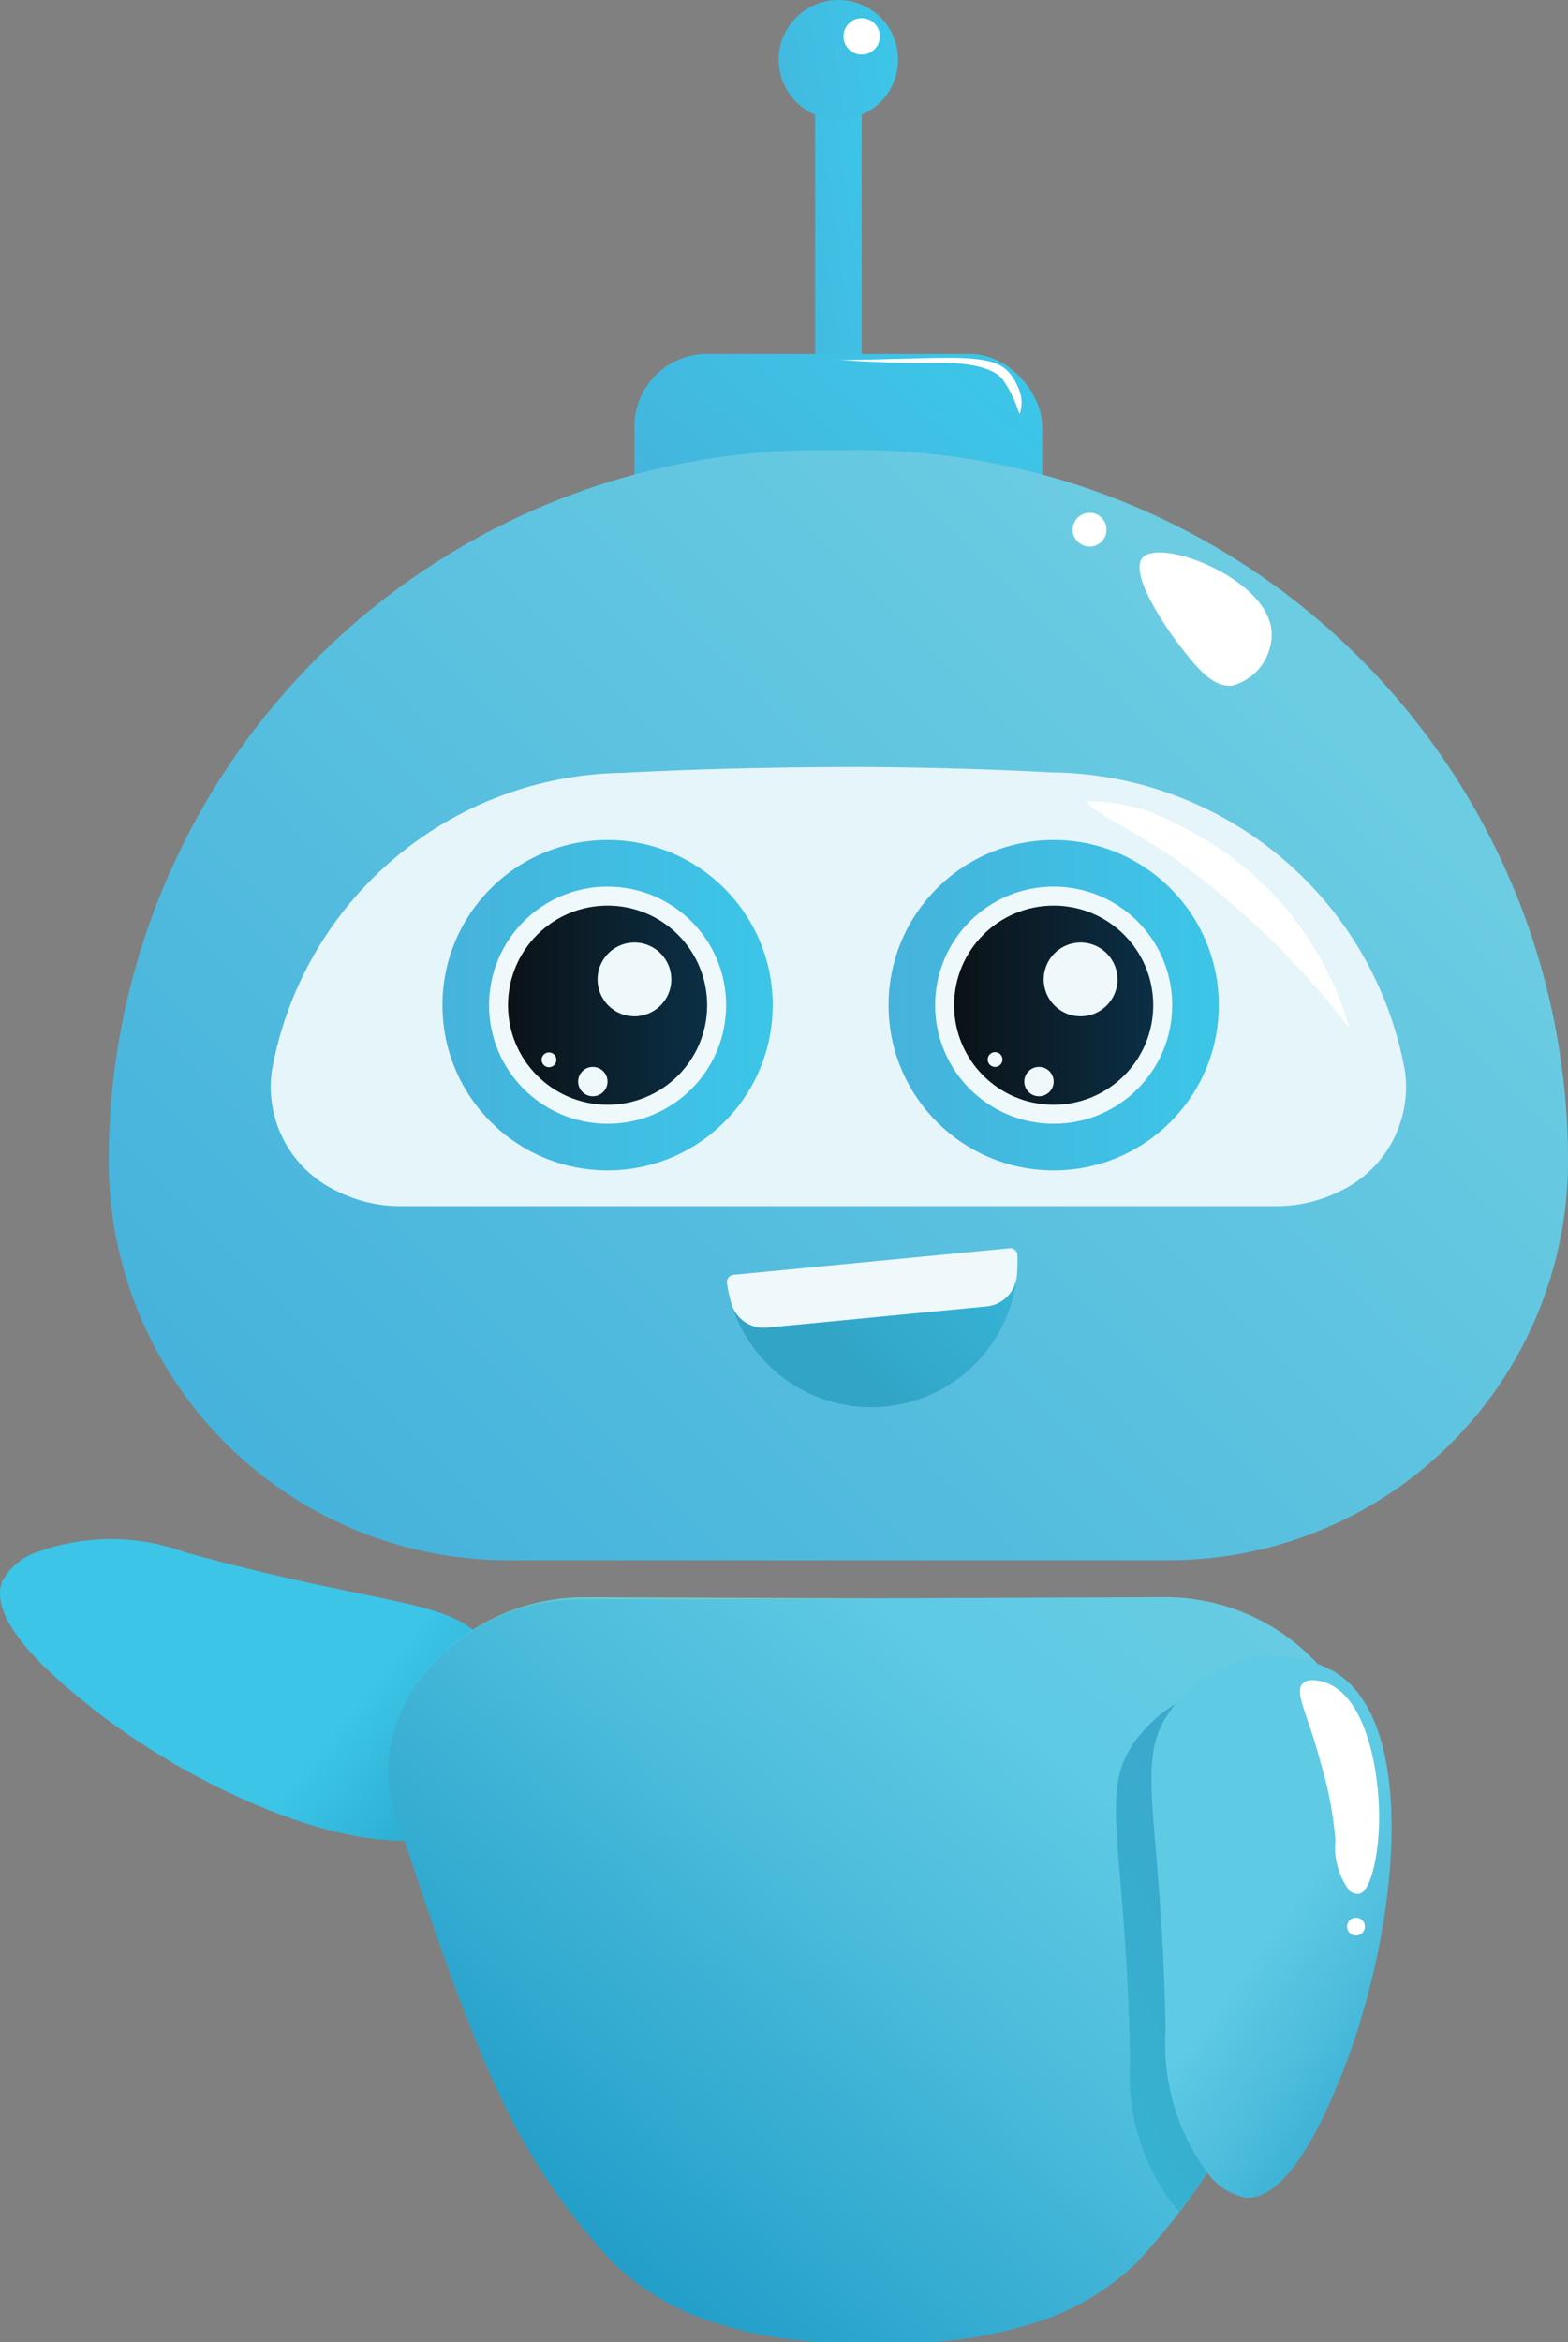
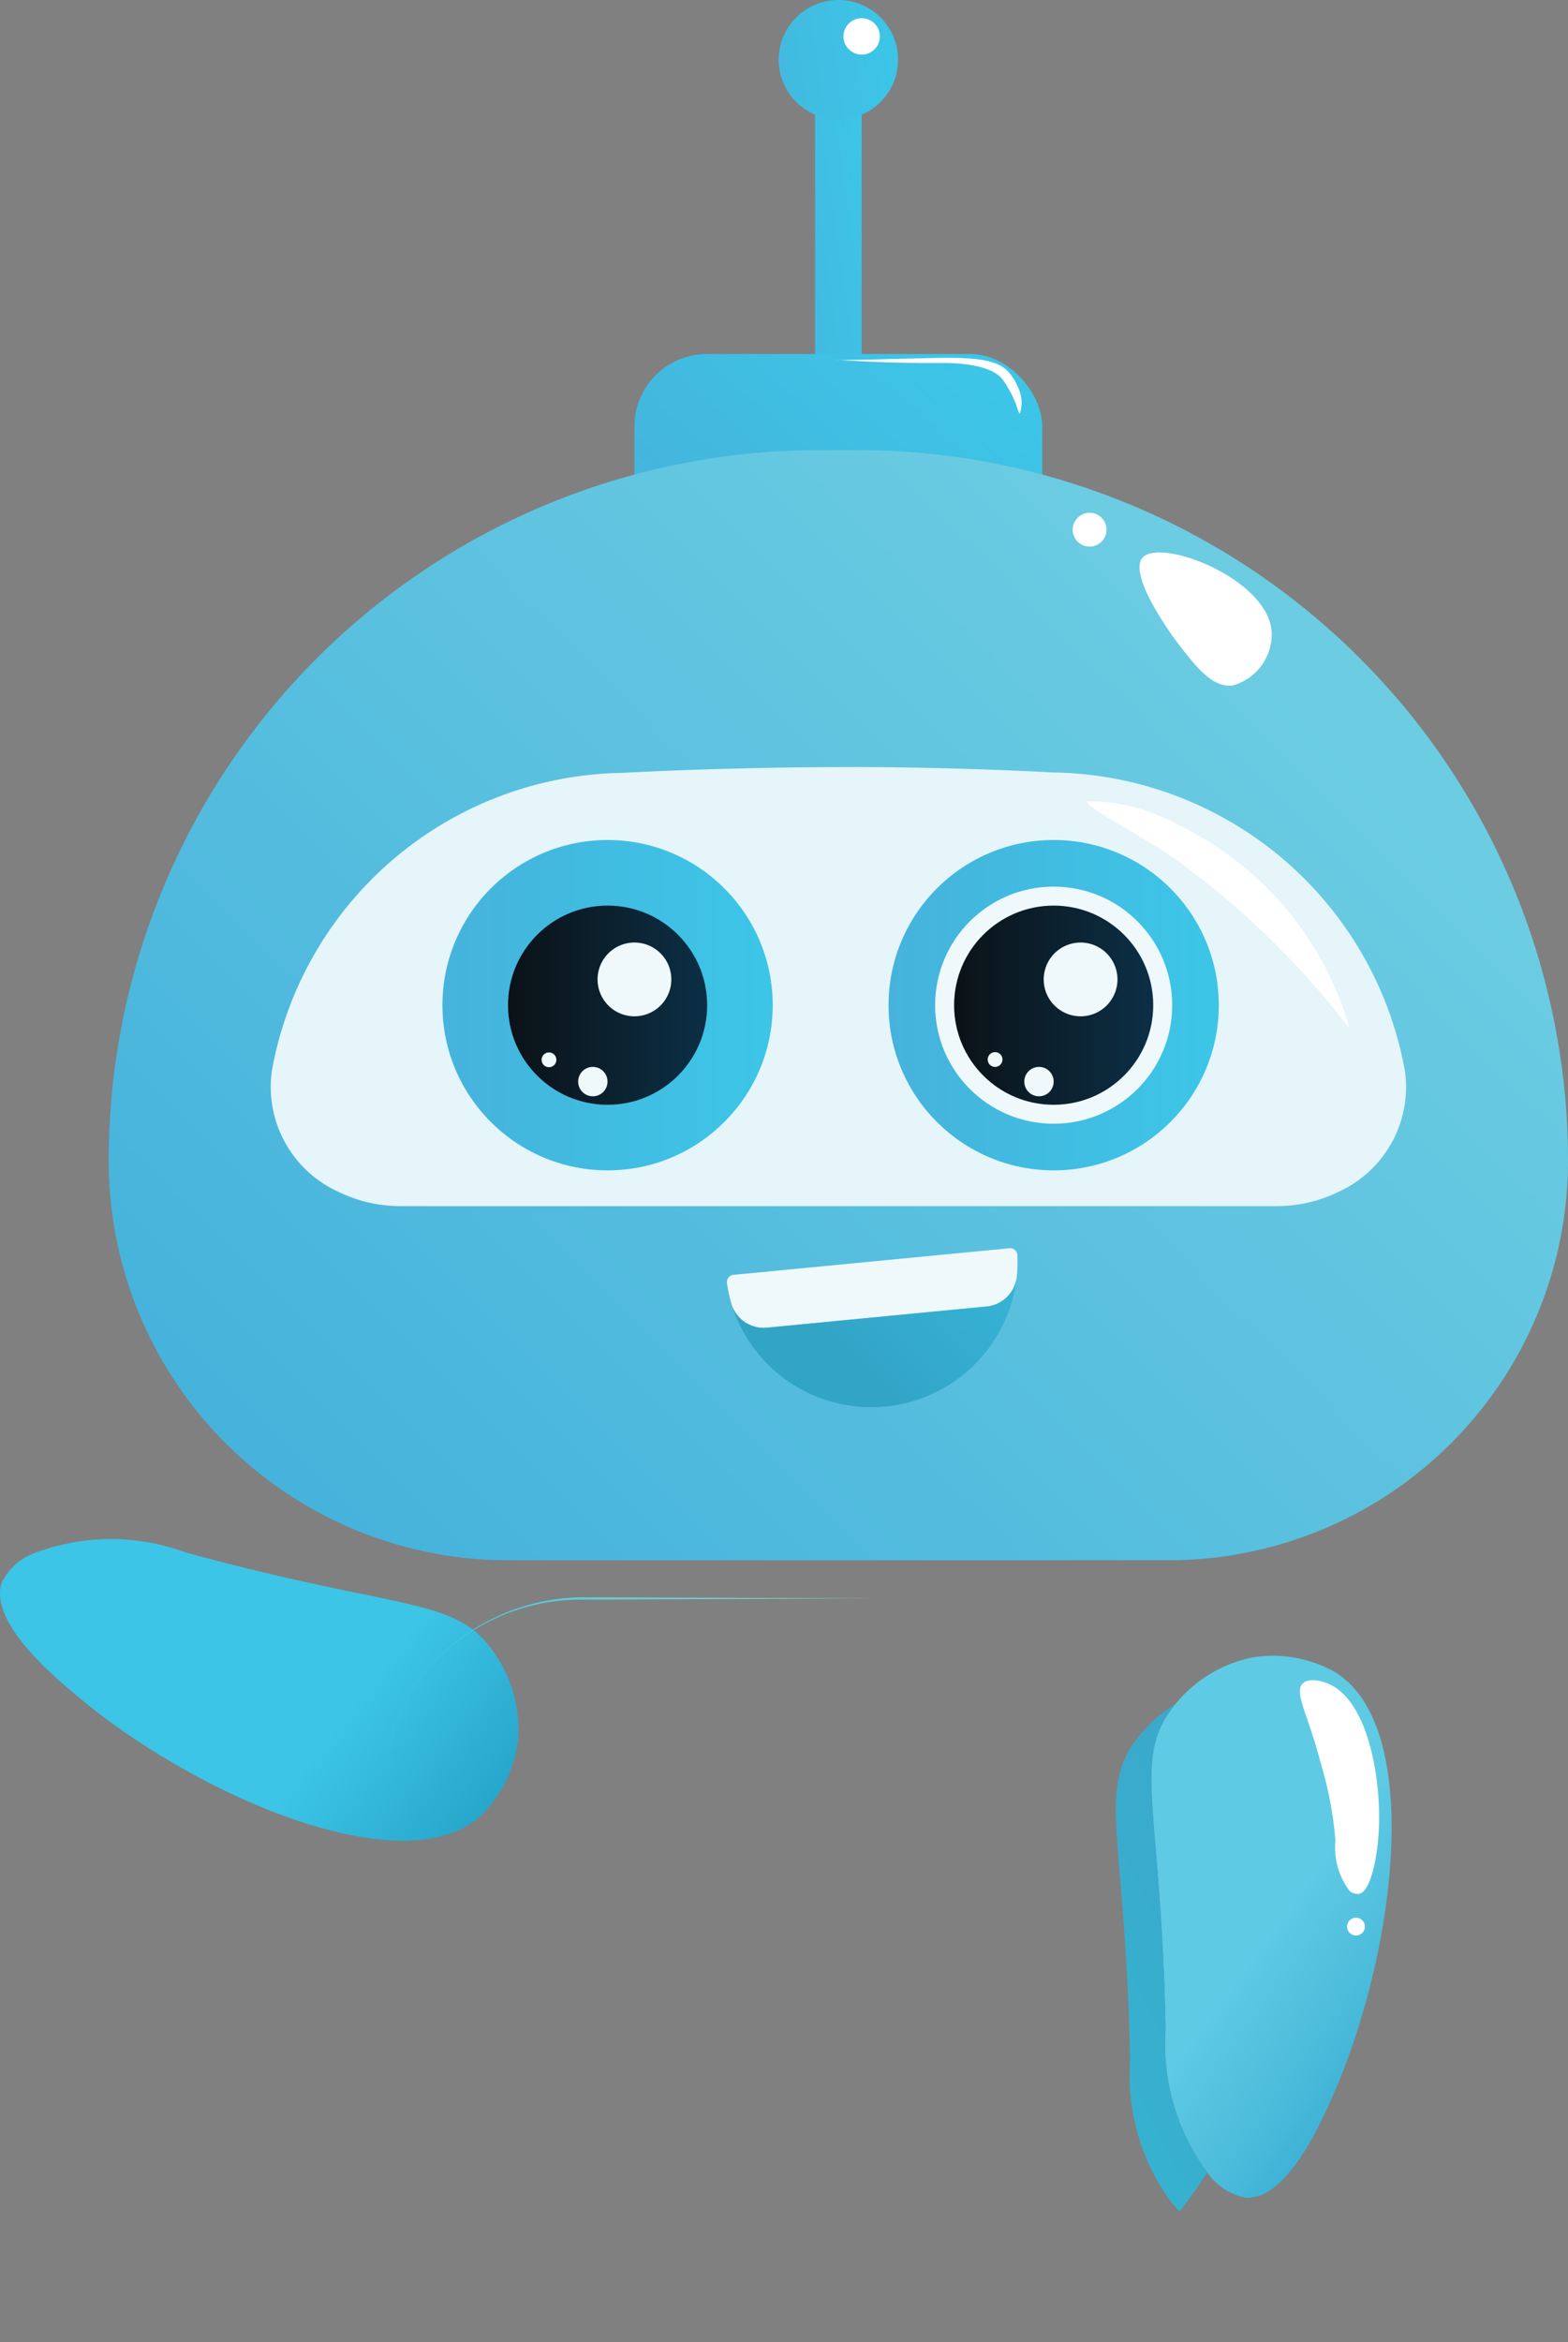
<svg xmlns="http://www.w3.org/2000/svg" xmlns:xlink="http://www.w3.org/1999/xlink" viewBox="0 0 26.788 40">
  <rect x="0" y="0" width="26.788" height="40" fill="#808080" stroke="none" />
  <defs>
    <style>.cls-1{fill:url(#linear-gradient);}.cls-2{fill:url(#linear-gradient-2);}.cls-3{fill:url(#linear-gradient-3);}.cls-4{fill:url(#linear-gradient-4);}.cls-5{fill:#e5f5fa;}.cls-6{fill:url(#linear-gradient-5);}.cls-7{fill:#eff9fc;}.cls-8{fill:url(#Áåçûìÿííûé_ãðàäèåíò_12);}.cls-9{fill:url(#linear-gradient-6);}.cls-10{fill:url(#Áåçûìÿííûé_ãðàäèåíò_12-2);}.cls-11{fill:url(#linear-gradient-7);}.cls-12{fill:#fff;}.cls-13{fill:url(#linear-gradient-8);}.cls-14{fill:url(#linear-gradient-9);}.cls-15{fill:url(#Áåçûìÿííûé_ãðàäèåíò_6);}.cls-16{fill:url(#linear-gradient-10);}.cls-17{fill:url(#linear-gradient-11);}</style>
    <linearGradient id="linear-gradient" x1="-36.039" y1="195.384" x2="-23.216" y2="182.228" gradientTransform="translate(203.478 42.86) rotate(83.586)" gradientUnits="userSpaceOnUse">
      <stop offset="0.04" stop-color="#3cc5e7" />
      <stop offset="0.282" stop-color="#1c96bc" />
    </linearGradient>
    <linearGradient id="linear-gradient-2" x1="12.7" y1="4.218" x2="15.089" y2="3.869" gradientUnits="userSpaceOnUse">
      <stop offset="0" stop-color="#46b3dc" />
      <stop offset="0.96" stop-color="#3cc5e7" />
    </linearGradient>
    <linearGradient id="linear-gradient-3" x1="12.231" y1="10.125" x2="16.204" y2="5.639" xlink:href="#linear-gradient-2" />
    <linearGradient id="linear-gradient-4" x1="6.377" y1="26.681" x2="22.321" y2="10.738" gradientUnits="userSpaceOnUse">
      <stop offset="0" stop-color="#46b3dc" />
      <stop offset="0.96" stop-color="#6bcce2" />
    </linearGradient>
    <linearGradient id="linear-gradient-5" x1="7.558" y1="17.168" x2="13.201" y2="17.168" xlink:href="#linear-gradient-2" />
    <linearGradient id="Áåçûìÿííûé_ãðàäèåíò_12" x1="8.679" y1="17.168" x2="12.08" y2="17.168" gradientUnits="userSpaceOnUse">
      <stop offset="0" stop-color="#0b1217" />
      <stop offset="1" stop-color="#0b2f45" />
    </linearGradient>
    <linearGradient id="linear-gradient-6" x1="15.18" y1="17.168" x2="20.822" y2="17.168" xlink:href="#linear-gradient-2" />
    <linearGradient id="Áåçûìÿííûé_ãðàäèåíò_12-2" x1="16.3" y1="17.168" x2="19.702" y2="17.168" xlink:href="#Áåçûìÿííûé_ãðàäèåíò_12" />
    <linearGradient id="linear-gradient-7" x1="12.175" y1="1.333" x2="15.336" y2="0.872" xlink:href="#linear-gradient-2" />
    <linearGradient id="linear-gradient-8" x1="14.221" y1="23.187" x2="19.084" y2="18.324" gradientUnits="userSpaceOnUse">
      <stop offset="0" stop-color="#32a4c6" />
      <stop offset="0.96" stop-color="#3cc5e7" />
    </linearGradient>
    <linearGradient id="linear-gradient-9" x1="9.627" y1="37.946" x2="22.513" y2="22.899" gradientUnits="userSpaceOnUse">
      <stop offset="0" stop-color="#229ec9" />
      <stop offset="0.382" stop-color="#4dbddc" />
      <stop offset="0.584" stop-color="#5ecae4" />
      <stop offset="0.748" stop-color="#65cbe3" />
      <stop offset="1" stop-color="#6bcce2" />
    </linearGradient>
    <linearGradient id="Áåçûìÿííûé_ãðàäèåíò_6" x1="8.945" y1="30.444" x2="16.694" y2="21.395" gradientUnits="userSpaceOnUse">
      <stop offset="0.04" stop-color="#3cc5e7" />
      <stop offset="1" stop-color="#dde78e" />
    </linearGradient>
    <linearGradient id="linear-gradient-10" x1="485.635" y1="83.185" x2="496.235" y2="77.661" gradientTransform="matrix(-0.989, -0.15, -0.15, 0.989, 518.212, 26.55)" gradientUnits="userSpaceOnUse">
      <stop offset="0" stop-color="#229ec9" />
      <stop offset="0.261" stop-color="#4dbddc" />
      <stop offset="0.399" stop-color="#5ecae4" />
    </linearGradient>
    <linearGradient id="linear-gradient-11" x1="17.092" y1="35.015" x2="23.93" y2="31.451" gradientUnits="userSpaceOnUse">
      <stop offset="0.04" stop-color="#35b4d2" />
      <stop offset="1" stop-color="#3ea2c8" />
    </linearGradient>
  </defs>
  <title>ai</title>
  <g id="Layer_2" data-name="Layer 2">
    <g id="Layer_1-2" data-name="Layer 1">
      <path class="cls-1" d="M3.17,26.514c3.742,1.025,4.625.738,5.292,1.741a2.277,2.277,0,0,1,.389,1.459,2.168,2.168,0,0,1-.608,1.27c-1.282,1.24-4.808-.277-6.828-1.937-.44-.362-1.622-1.333-1.384-2.023a1.037,1.037,0,0,1,.618-.52A3.681,3.681,0,0,1,3.17,26.514Z" />
      <rect class="cls-2" x="13.925" y="1.368" width="0.796" height="5.225" />
      <rect class="cls-3" x="10.839" y="6.046" width="6.967" height="3.434" rx="1.237" />
      <path class="cls-4" d="M13.995,7.688h.656A12.138,12.138,0,0,1,26.788,19.826v0a6.822,6.822,0,0,1-6.822,6.822H8.679a6.822,6.822,0,0,1-6.822-6.822v0A12.138,12.138,0,0,1,13.995,7.688Z" />
      <path class="cls-5" d="M22.867,20.356h0A2.407,2.407,0,0,1,21.8,20.6H6.842a2.4,2.4,0,0,1-1.063-.246h0A1.967,1.967,0,0,1,4.638,18.34l.008-.06A6.181,6.181,0,0,1,10.633,13.2c1.305-.068,2.675-.1,4.105-.1q1.678.01,3.243.093A6.2,6.2,0,0,1,24,18.28l.008.06A1.966,1.966,0,0,1,22.867,20.356Z" />
      <circle class="cls-6" cx="10.38" cy="17.168" r="2.821" />
-       <circle class="cls-7" cx="10.38" cy="17.168" r="2.025" />
      <circle class="cls-8" cx="10.38" cy="17.168" r="1.701" />
      <path class="cls-7" d="M11.469,16.728a.63.63,0,1,1-.63-.63A.63.63,0,0,1,11.469,16.728Z" />
      <circle class="cls-7" cx="10.128" cy="18.473" r="0.251" />
      <path class="cls-7" d="M9.505,18.1a.126.126,0,1,1-.126-.125A.126.126,0,0,1,9.505,18.1Z" />
      <circle class="cls-9" cx="18.001" cy="17.168" r="2.821" />
      <circle class="cls-7" cx="18.001" cy="17.168" r="2.025" />
      <circle class="cls-10" cx="18.001" cy="17.168" r="1.701" />
      <path class="cls-7" d="M19.091,16.728a.63.63,0,1,1-.63-.63A.63.63,0,0,1,19.091,16.728Z" />
      <circle class="cls-7" cx="17.75" cy="18.473" r="0.251" />
-       <path class="cls-7" d="M17.126,18.1A.126.126,0,1,1,17,17.97.125.125,0,0,1,17.126,18.1Z" />
+       <path class="cls-7" d="M17.126,18.1A.126.126,0,1,1,17,17.97.125.125,0,0,1,17.126,18.1" />
      <path class="cls-11" d="M15.343,1.02A1.02,1.02,0,1,1,14.323,0,1.02,1.02,0,0,1,15.343,1.02Z" />
      <path class="cls-12" d="M15.032.622a.311.311,0,1,1-.311-.311A.311.311,0,0,1,15.032.622Z" />
      <path class="cls-12" d="M21.726,10.816a.91.91,0,0,1-.67.893c-.34.037-.612-.31-.892-.669s-.881-1.262-.641-1.519C19.841,9.182,21.7,9.9,21.726,10.816Z" />
      <circle class="cls-12" cx="18.615" cy="9.047" r="0.289" />
      <path class="cls-12" d="M23.056,17.566a14.364,14.364,0,0,0-3.035-2.936c-.749-.492-1.487-.843-1.443-.945a3.134,3.134,0,0,1,1.542.4A5.534,5.534,0,0,1,23.056,17.566Z" />
      <path class="cls-12" d="M17.423,7.063c-.026,0-.042-.146-.166-.376a2.026,2.026,0,0,0-.124-.2c-.214-.294-.939-.288-1-.287-1.128.01-1.854-.062-1.853-.055s.529,0,.917-.013c1.094-.022,1.746-.081,2.025.212a.908.908,0,0,1,.174.28A.59.59,0,0,1,17.423,7.063Z" />
      <path class="cls-7" d="M17.37,21.813a.574.574,0,0,1-.523.5l-3.737.361a.576.576,0,0,1-.61-.395,2.479,2.479,0,0,1-.08-.358.126.126,0,0,1,.025-.1.122.122,0,0,1,.086-.047l4.715-.455a.122.122,0,0,1,.093.03.125.125,0,0,1,.042.087A2.5,2.5,0,0,1,17.37,21.813Z" />
      <path class="cls-13" d="M17.37,21.813a2.5,2.5,0,0,1-4.855.515.577.577,0,0,0,.595.349l3.738-.359A.577.577,0,0,0,17.37,21.813Z" />
-       <path class="cls-14" d="M23.259,30.207c0,.034,0,.067,0,.1a2.309,2.309,0,0,1-.121.656,26.793,26.793,0,0,1-2.509,6.14c-.15.231-.306.454-.475.672-.221.291-.463.574-.732.867a4.384,4.384,0,0,1-1.791,1.045A7.345,7.345,0,0,1,15,40h-.109a7.336,7.336,0,0,1-2.63-.314,4.38,4.38,0,0,1-1.792-1.045c-1.642-1.787-2.273-3.272-3.715-7.679a2.3,2.3,0,0,1-.12-.615,2.43,2.43,0,0,1,0-.256,2.665,2.665,0,0,1,.624-1.515,3.455,3.455,0,0,1,2.69-1.257l5-.021,4.908-.019a3.542,3.542,0,0,1,2.761,1.26,2.743,2.743,0,0,1,.609,1.267c.01.063.019.127.025.19S23.259,30.135,23.259,30.207Z" />
      <path class="cls-15" d="M14.944,27.3l-5,.021a3.453,3.453,0,0,0-2.69,1.257,2.669,2.669,0,0,0-.624,1.515,2.649,2.649,0,0,1,.643-1.553,3.545,3.545,0,0,1,2.761-1.26Z" />
      <path class="cls-16" d="M19.913,34.663c-.073-3.878-.6-4.645.176-5.567a2.285,2.285,0,0,1,1.29-.785,2.169,2.169,0,0,1,1.39.225c1.552.879,1.091,4.69.069,7.1-.223.524-.821,1.932-1.55,1.9a1.036,1.036,0,0,1-.673-.446A3.683,3.683,0,0,1,19.913,34.663Z" />
      <path class="cls-17" d="M20.627,37.1c-.15.231-.306.454-.475.672-.054-.056-.1-.111-.145-.162a3.675,3.675,0,0,1-.7-2.421c-.073-3.879-.6-4.644.176-5.567a2.439,2.439,0,0,1,.6-.52c-.764.92-.243,1.693-.17,5.56a3.682,3.682,0,0,0,.7,2.423A.061.061,0,0,1,20.627,37.1Z" />
      <path class="cls-12" d="M22.815,31.434a6.436,6.436,0,0,0-.256-1.336c-.205-.8-.461-1.193-.3-1.348.109-.1.322-.032.371-.017.733.234.96,1.609.928,2.47-.019.527-.148,1.116-.341,1.142a.219.219,0,0,1-.16-.048A1.226,1.226,0,0,1,22.815,31.434Z" />
      <path class="cls-12" d="M23.318,32.905a.152.152,0,1,1-.152-.152A.152.152,0,0,1,23.318,32.905Z" />
    </g>
  </g>
</svg>